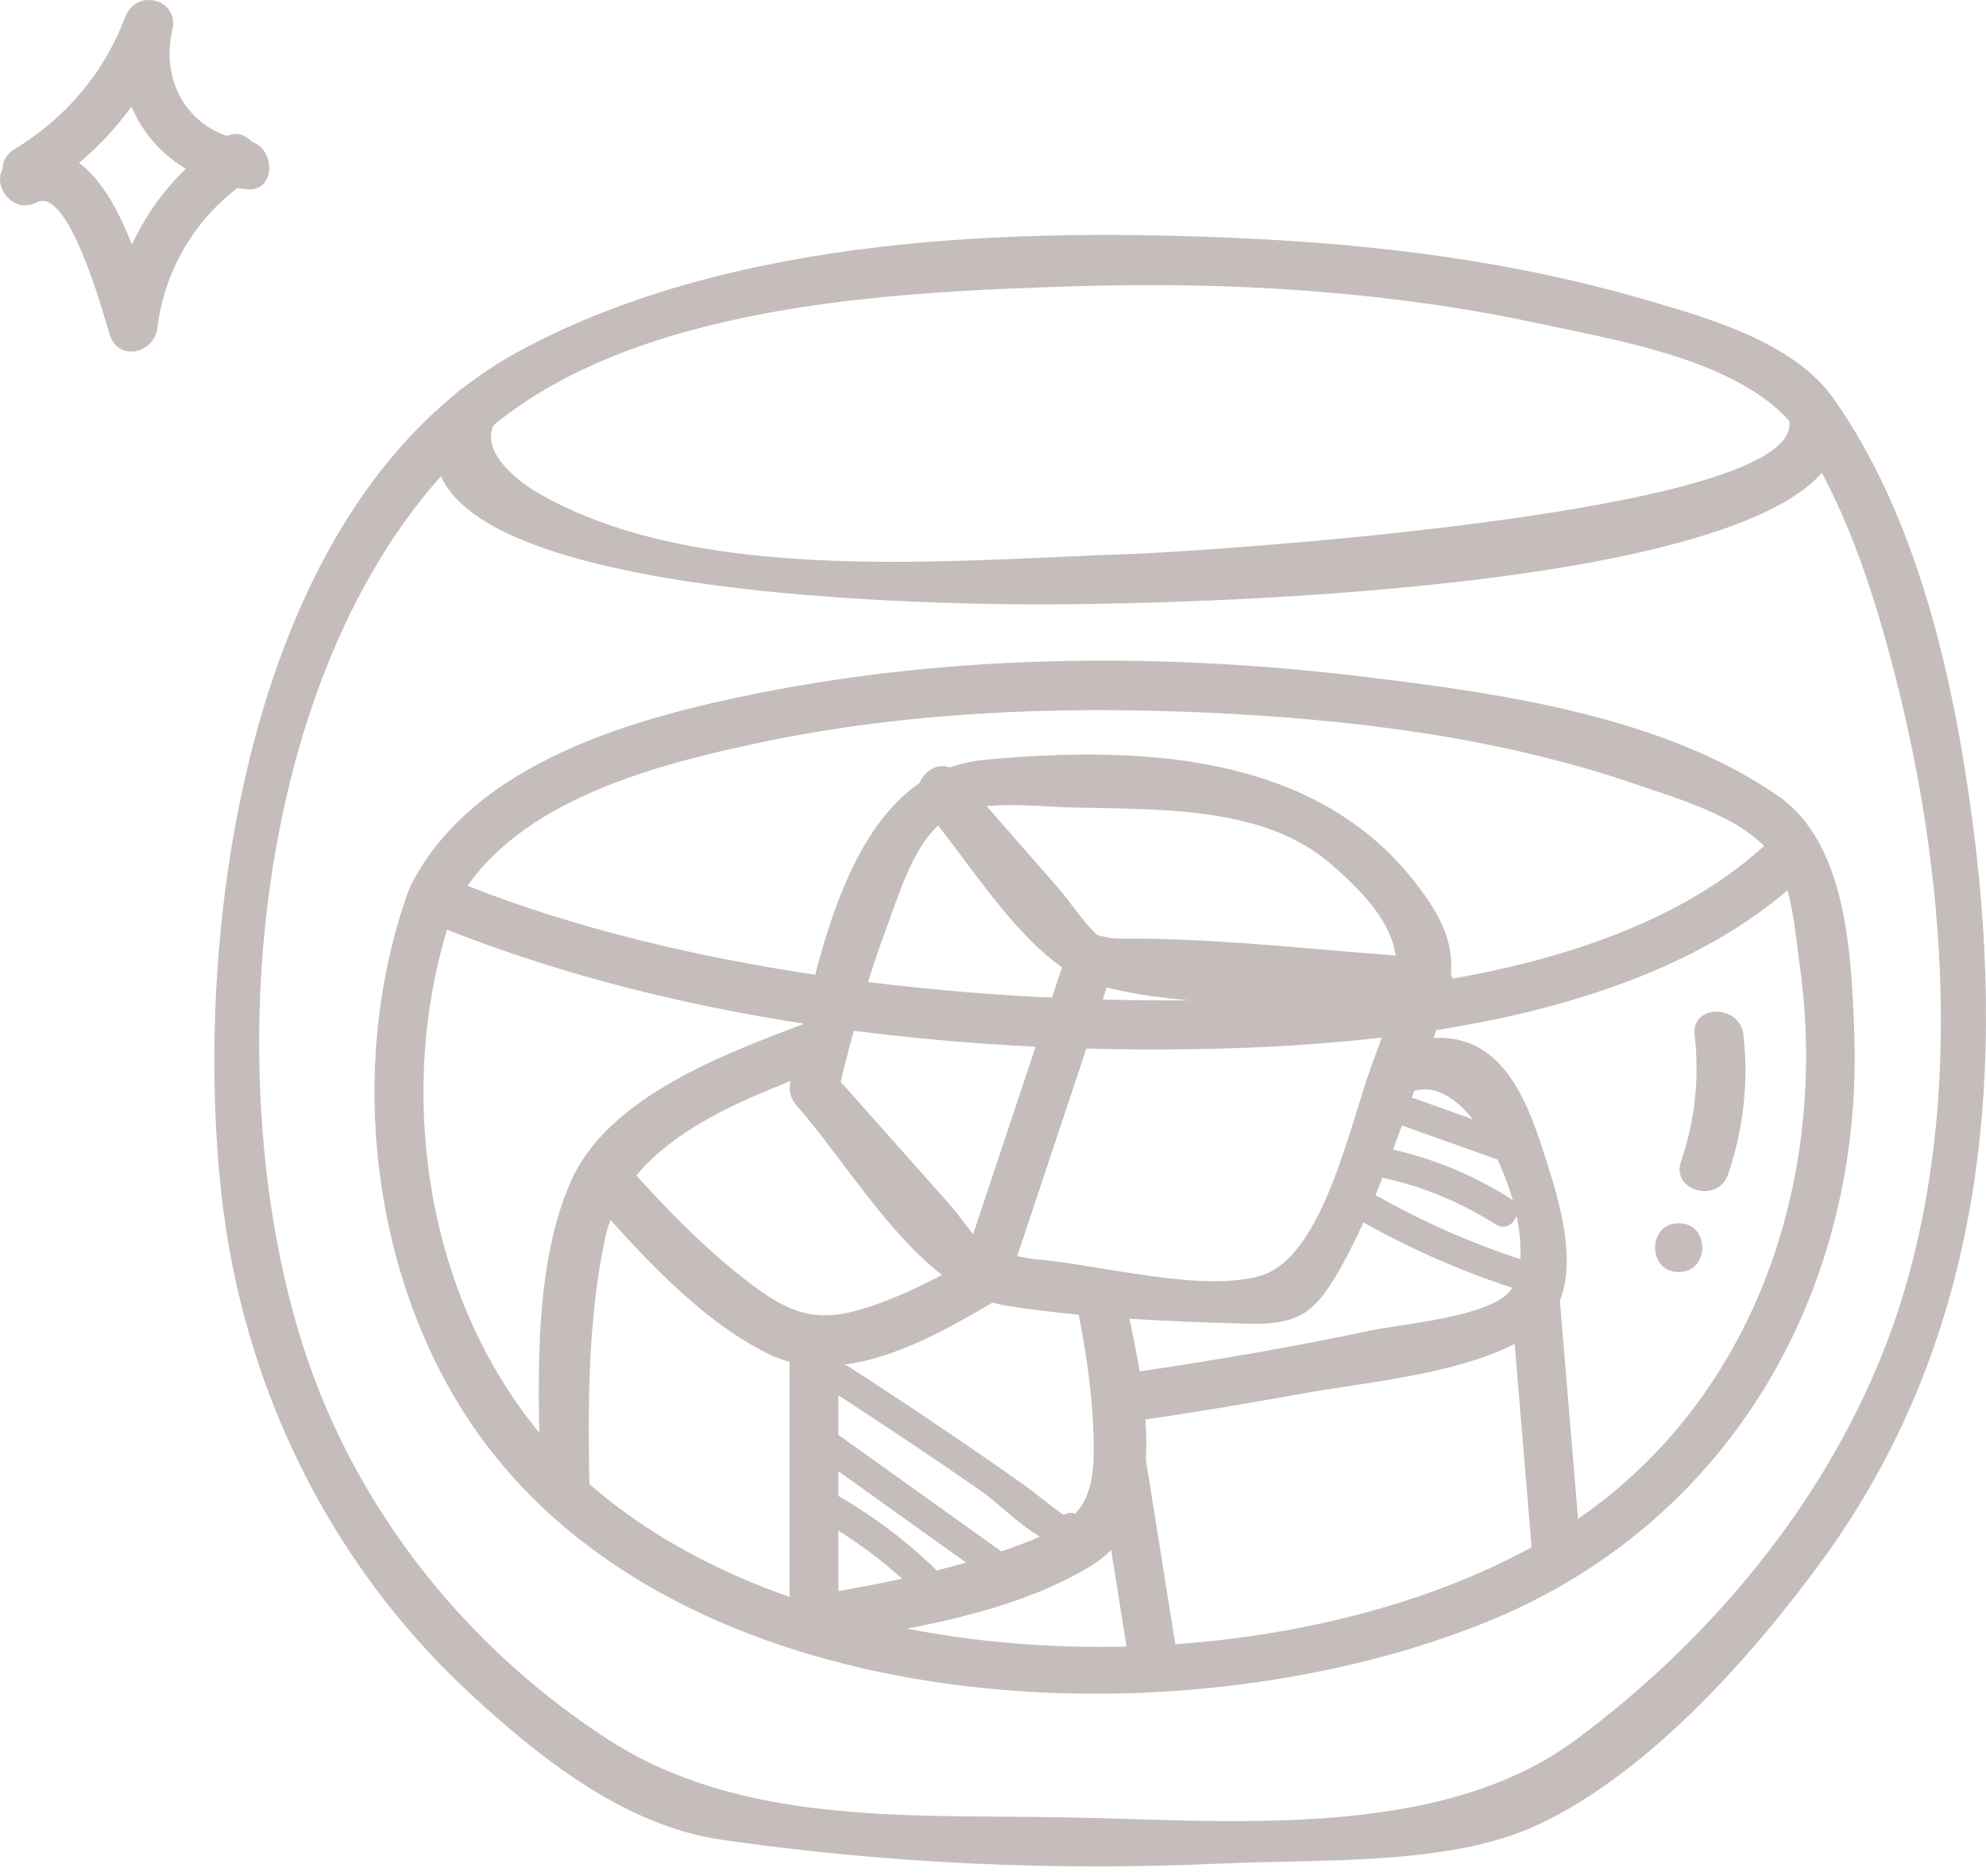
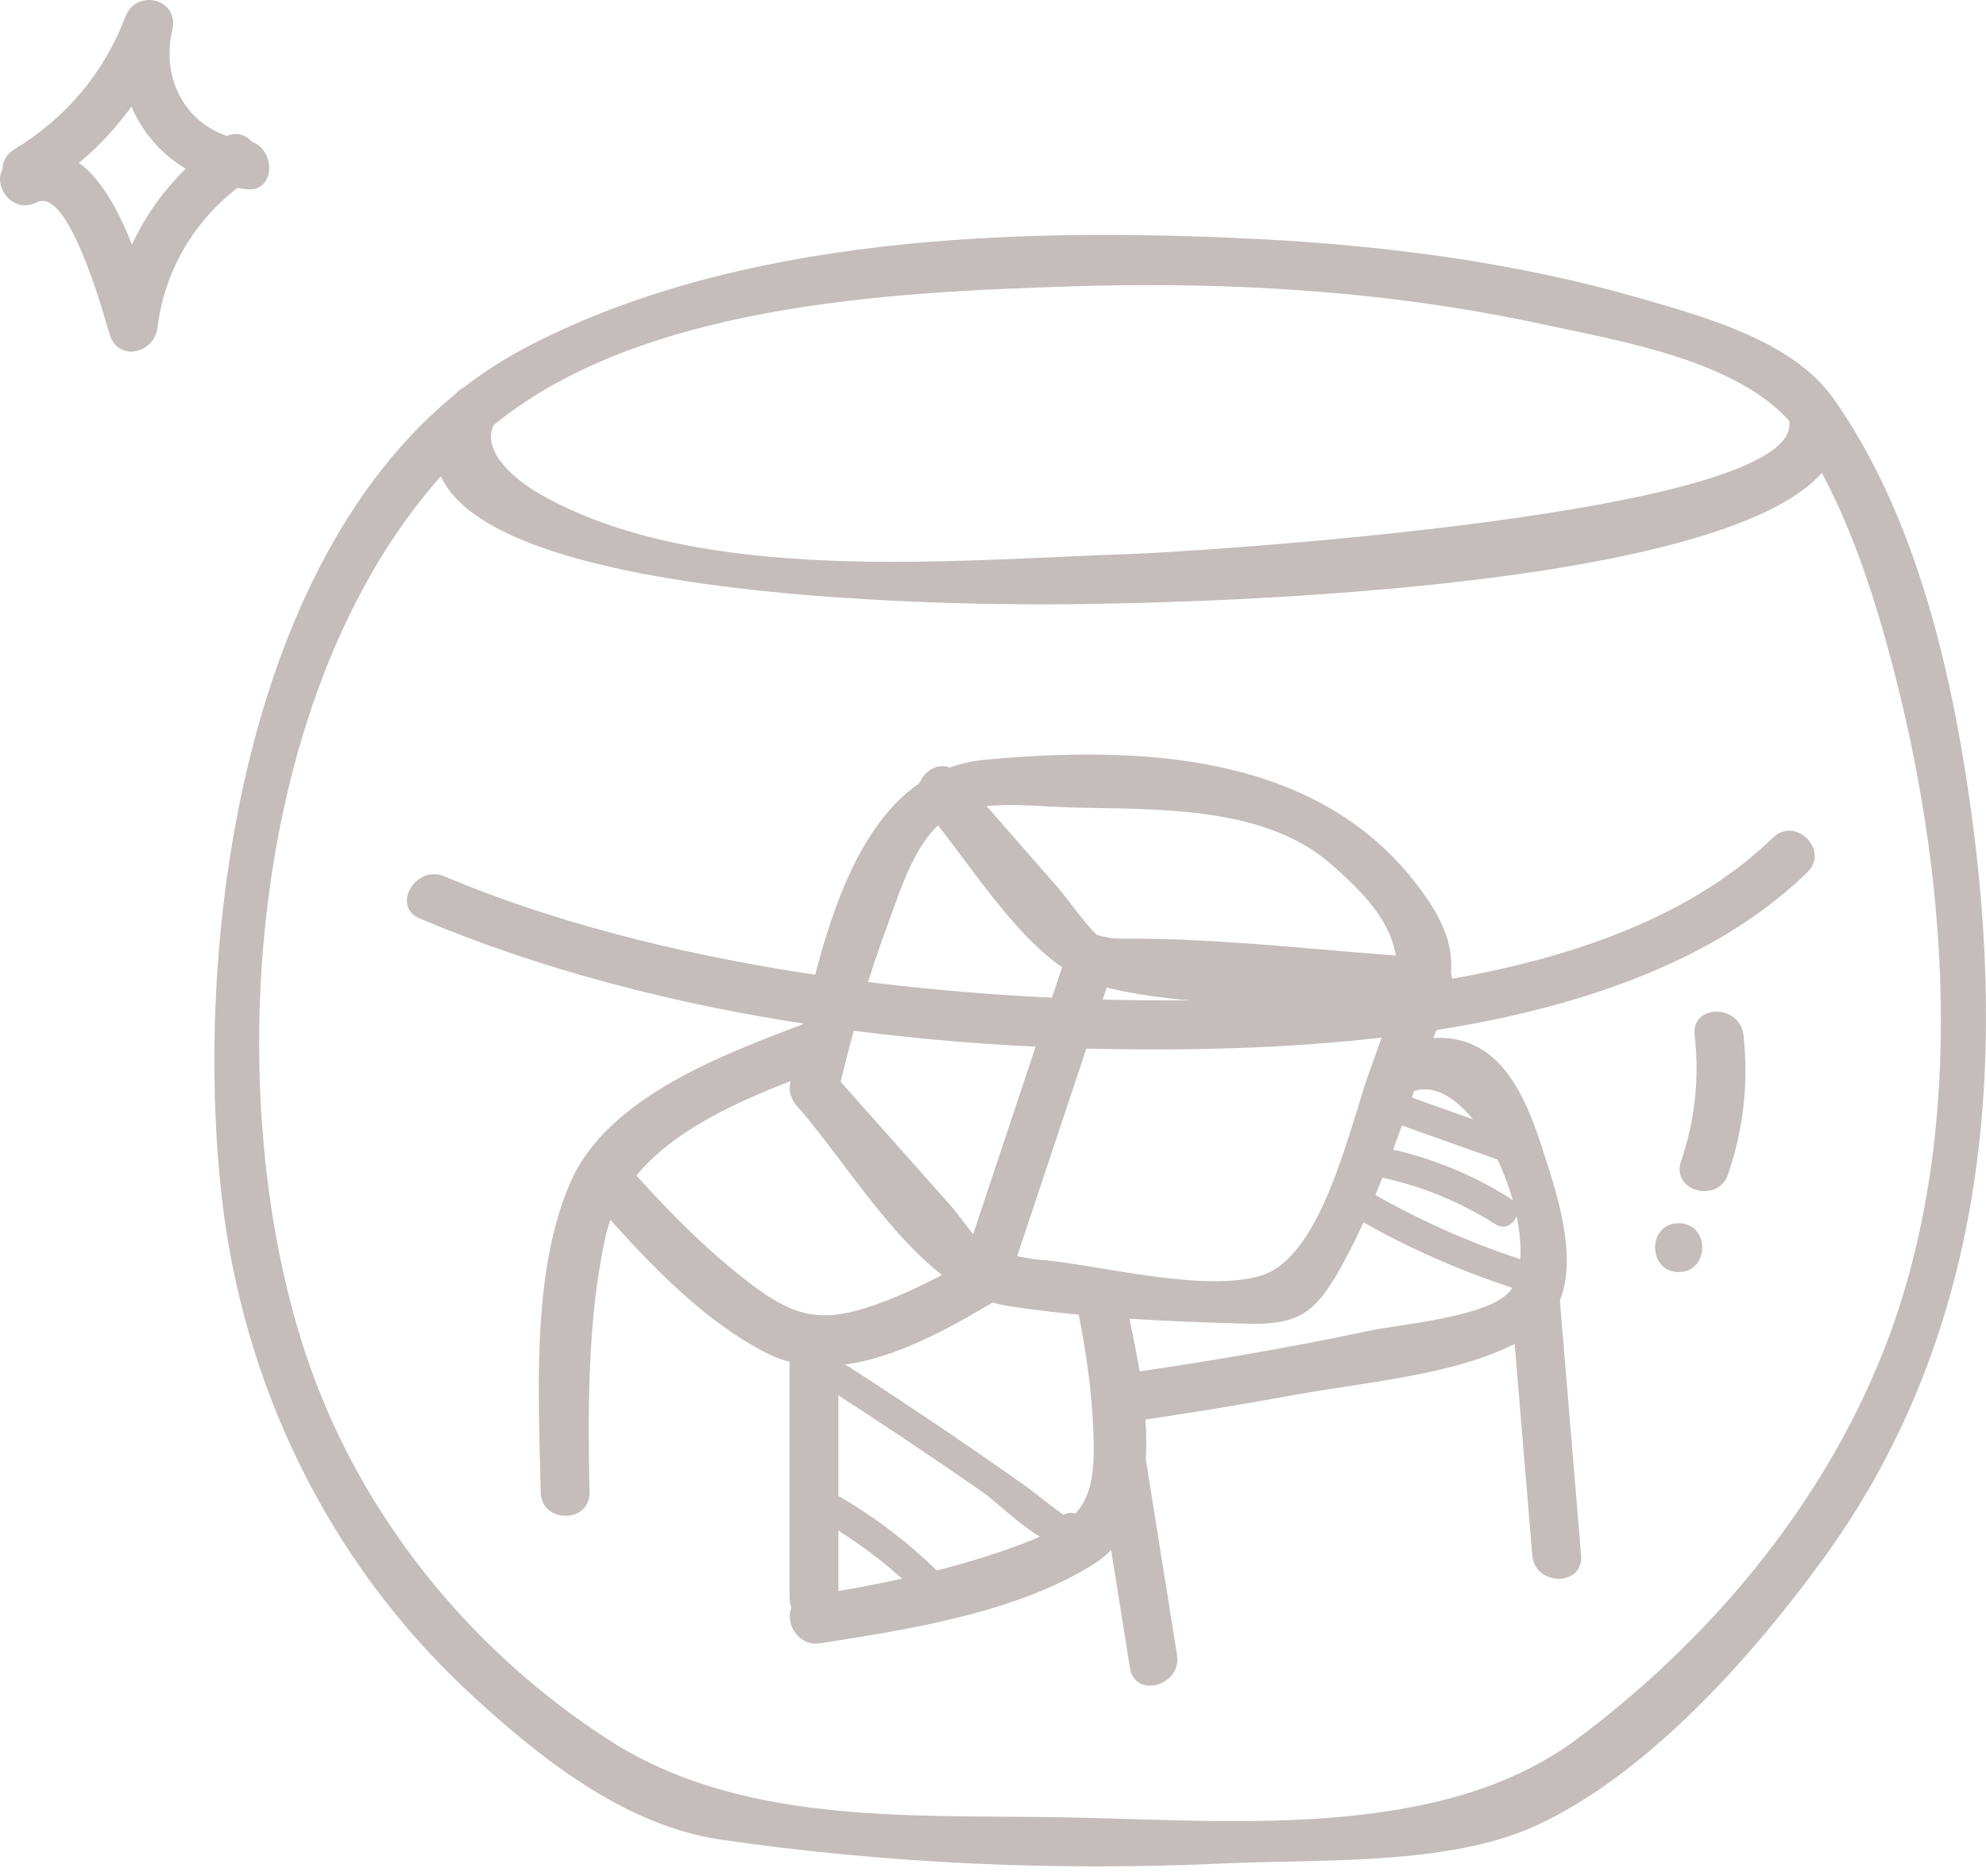
<svg xmlns="http://www.w3.org/2000/svg" width="180" height="170" viewBox="0 0 180 170" fill="none">
  <path d="M3.515 17.363C9.215 13.905 13.261 8.933 15.618 2.709C14.197 2.316 12.775 1.925 11.353 1.533C9.509 9.396 14.384 16.133 22.298 17.144C25.114 17.503 25.088 13.077 22.298 12.72C17.253 12.076 14.482 7.552 15.618 2.709C16.279 -0.106 12.348 -1.097 11.353 1.533C9.417 6.645 5.947 10.713 1.282 13.543C-1.149 15.018 1.073 18.845 3.515 17.363Z" fill="#C5BCBC" />
  <path d="M3.341 18.335C6.212 16.831 9.428 28.593 9.927 30.273C10.682 32.821 13.979 32.054 14.271 29.686C14.947 24.212 17.916 19.453 22.45 16.345C24.784 14.746 22.574 10.91 20.217 12.526C14.266 16.605 10.729 22.543 9.848 29.686C11.296 29.489 12.744 29.294 14.192 29.098C12.632 23.836 9.204 10.273 1.109 14.515C-1.414 15.837 0.82 19.656 3.341 18.335Z" fill="#C5BCBC" />
  <path d="M162.254 38.201C167.058 44.938 169.786 53.464 171.807 61.375C176.783 80.852 178.195 103.862 170.555 122.812C164.958 136.695 154.854 148.695 142.905 157.596C130.313 166.978 110.91 164.892 95.906 164.665C81.875 164.454 67.002 165.311 55.091 157.607C43.156 149.889 33.62 138.447 28.573 125.127C19.07 100.042 22.15 58.058 44.079 39.083C57.445 27.517 80.787 26.461 97.343 25.942C111.588 25.496 125.962 26.373 139.912 29.403C146.865 30.913 157.817 32.683 162.6 38.648C164.381 40.869 167.493 37.721 165.728 35.521C161.881 30.723 154.292 28.658 148.698 27.038C137.334 23.748 125.37 22.216 113.577 21.639C92.242 20.595 66.744 21.317 47.376 31.645C22.643 44.835 17.363 83.713 20.069 108.202C21.974 125.442 29.727 141.475 42.449 153.31C48.798 159.215 56.593 165.431 65.378 166.703C80.428 168.88 95.728 169.557 110.914 168.854C119.529 168.454 131.266 169.08 139.214 165.428C149.332 160.778 158.769 150.123 165.122 141.426C179.461 121.796 181.891 98.539 178.836 74.89C177.156 61.885 173.875 46.91 166.073 35.968C164.435 33.669 160.597 35.876 162.254 38.201Z" fill="#C5BCBC" />
  <path d="M41.092 35.968C28.213 55.999 95.12 54.812 98.884 54.724C103.006 54.63 173.26 54.017 166.3 36.496C165.261 33.882 160.982 35.022 162.035 37.673C165.605 46.659 106.397 50.081 102.518 50.202C86.586 50.698 63.367 53.142 48.773 44.674C46.37 43.28 43.389 40.568 44.912 38.201C46.456 35.8 42.628 33.579 41.092 35.968Z" fill="#C5BCBC" />
-   <path d="M37.021 80.732C31.022 97.386 33.835 118.398 45.067 132.181C64.849 156.455 108.091 157.906 135.001 146.866C156.984 137.849 168.977 116.655 168.052 93.275C167.776 86.279 167.328 76.405 161.179 72.137C150.72 64.878 135.932 62.815 123.638 61.326C105.583 59.138 86.839 59.231 68.956 62.769C57.607 65.014 42.968 69.011 37.243 80.204C35.95 82.733 39.765 84.974 41.063 82.436C45.944 72.892 58.542 69.528 68.202 67.432C81.658 64.512 95.684 63.952 109.406 64.576C122.411 65.167 135.739 66.778 148.108 71.017C152.044 72.365 158.23 74.091 160.736 77.672C162.397 80.047 162.727 84.66 163.114 87.424C165.948 107.655 158.409 128.712 140.3 139.362C116.327 153.46 73.753 153.207 52.574 133.723C38.844 121.092 35.055 99.206 41.287 81.907C42.253 79.225 37.979 78.069 37.021 80.732Z" fill="#C5BCBC" />
  <path d="M75.907 99.217C77.134 93.978 78.603 88.74 80.483 83.697C81.658 80.541 83.036 75.823 86.093 73.984C88.732 72.396 93.901 73.083 96.912 73.164C104.647 73.371 114.382 72.932 120.528 78.208C128.516 85.064 127.341 88.315 124.252 96.72C122.355 101.883 119.895 113.92 114.281 115.591C108.951 117.177 99.541 114.569 93.958 114.119C92.393 113.993 88.413 112.808 90.601 114.236C88.883 113.115 87.353 110.582 85.998 109.058C82.445 105.06 78.892 101.063 75.338 97.065C73.443 94.933 70.324 98.071 72.21 100.193C77.338 105.962 83.428 117.089 91.277 118.325C98.299 119.43 105.888 119.749 112.992 119.945C117.792 120.077 119.256 118.947 121.639 114.641C125.253 108.11 127.38 100.728 130.021 93.783C132.24 87.946 132.311 85.132 128.208 79.892C119.048 68.19 103.131 67.544 89.197 68.854C76.638 70.034 74.015 87.909 71.641 98.042C70.992 100.811 75.257 101.992 75.907 99.217Z" fill="#C5BCBC" />
  <path d="M83.749 73.266C88.157 78.304 93.342 87.68 99.831 89.366C108.908 91.725 120.146 90.636 129.549 91.224C132.391 91.401 132.381 86.977 129.549 86.8C120.281 86.221 110.831 84.985 101.552 85.05C99.694 85.063 98.488 84.145 100.22 85.388C98.581 84.213 97.119 81.844 95.815 80.354C92.836 76.949 89.856 73.544 86.877 70.138C84.999 67.992 81.881 71.131 83.749 73.266Z" fill="#C5BCBC" />
  <path d="M96.643 86.501C93.438 96.118 90.232 105.734 87.027 115.35C86.124 118.057 90.395 119.218 91.292 116.526L100.909 87.677C101.811 84.97 97.541 83.809 96.643 86.501Z" fill="#C5BCBC" />
  <path d="M38.041 83.229C60.15 92.561 86.214 95.59 109.97 95.032C127.265 94.626 150.595 91.913 163.81 79.037C165.852 77.047 162.723 73.921 160.682 75.909C147.615 88.642 123.288 90.595 106.471 90.648C84.844 90.715 59.619 87.575 40.273 79.41C37.682 78.316 35.424 82.125 38.041 83.229Z" fill="#C5BCBC" />
  <path d="M73.184 92.65C65.74 95.487 55.082 99.337 51.686 107.167C48.129 115.365 48.83 126.458 49.005 135.218C49.062 138.061 53.486 138.07 53.428 135.218C53.278 127.669 53.251 119.698 54.824 112.296C56.68 103.57 66.741 99.819 74.361 96.915C76.994 95.912 75.852 91.633 73.184 92.65Z" fill="#C5BCBC" />
  <path d="M52.977 107.886C57.67 113.215 63.126 119.419 69.557 122.643C76.229 125.986 84.479 121.271 90.276 117.848C92.726 116.402 90.503 112.577 88.044 114.029C85.247 115.68 82.281 117.199 79.212 118.273C74.584 119.892 72.114 119.382 68.297 116.529C63.803 113.17 59.807 108.962 56.105 104.758C54.22 102.617 51.102 105.756 52.977 107.886Z" fill="#C5BCBC" />
  <path d="M74.359 148.907C82.412 147.63 91.85 146.184 98.903 141.874C106.686 137.116 103.437 124.7 101.893 117.273C101.315 114.488 97.049 115.667 97.629 118.449C98.433 122.324 99.007 126.293 99.12 130.251C99.29 136.163 98.007 137.875 92.623 139.908C86.422 142.25 79.719 143.604 73.183 144.641C70.379 145.086 71.569 149.349 74.359 148.907Z" fill="#C5BCBC" />
  <path d="M71.562 121.709V144.788C71.562 147.634 75.986 147.639 75.986 144.788V121.709C75.986 118.862 71.562 118.858 71.562 121.709Z" fill="#C5BCBC" />
  <path d="M101.698 128.936C107.047 128.176 112.383 127.304 117.698 126.335C124.141 125.16 133.099 124.531 138.798 120.923C144.337 117.418 141.36 108.924 139.73 103.882C137.661 97.483 134.681 92.333 127.037 94.573C124.311 95.373 125.472 99.643 128.213 98.839C134.043 97.13 140.185 112.573 136.895 116.936C135.092 119.328 126.898 119.995 124.196 120.569C116.367 122.235 108.447 123.545 100.522 124.67C97.715 125.068 98.909 129.331 101.698 128.936Z" fill="#C5BCBC" />
  <path d="M136.955 117.861C137.597 125.555 138.238 133.248 138.879 140.94C139.114 143.757 143.539 143.782 143.302 140.94C142.661 133.248 142.02 125.555 141.379 117.861C141.145 115.045 136.719 115.02 136.955 117.861Z" fill="#C5BCBC" />
  <path d="M99.653 133.835C100.574 139.605 101.493 145.375 102.413 151.145C102.859 153.948 107.123 152.758 106.678 149.969C105.758 144.199 104.839 138.429 103.919 132.66C103.473 129.856 99.209 131.046 99.653 133.835Z" fill="#C5BCBC" />
  <path d="M74.147 137.606C77.291 139.366 80.159 141.483 82.758 143.978C84.008 145.18 85.915 143.278 84.662 142.075C81.903 139.426 78.844 137.15 75.506 135.281C73.992 134.434 72.633 136.759 74.147 137.606Z" fill="#C5BCBC" />
-   <path d="M72.676 130.95C78.39 135.036 84.103 139.121 89.817 143.206C91.229 144.216 92.575 141.882 91.176 140.881C85.463 136.796 79.749 132.711 74.036 128.625C72.623 127.616 71.277 129.95 72.676 130.95Z" fill="#C5BCBC" />
  <path d="M75.575 126.167C80.084 129.088 84.553 132.07 88.964 135.137C91.127 136.64 94.642 140.637 97.483 140.08C98.163 139.947 98.652 139.072 98.424 138.424C98.385 138.316 98.347 138.207 98.309 138.099C98.089 137.478 97.364 136.865 96.652 137.158C96.579 137.189 96.505 137.22 96.431 137.25C94.852 137.902 95.544 140.508 97.147 139.846L97.368 139.755L95.712 138.815C95.751 138.923 95.789 139.031 95.827 139.14C96.141 138.587 96.454 138.035 96.767 137.484C96.571 137.522 93.55 135.075 92.964 134.661C91.207 133.423 89.443 132.196 87.671 130.982C84.124 128.552 80.542 126.179 76.934 123.842C75.475 122.898 74.124 125.228 75.575 126.167Z" fill="#C5BCBC" />
  <path d="M126.348 101.733C129.548 102.871 132.747 104.01 135.947 105.148C137.583 105.73 138.287 103.129 136.663 102.551C133.464 101.413 130.264 100.275 127.064 99.137C125.429 98.555 124.725 101.155 126.348 101.733Z" fill="#C5BCBC" />
  <path d="M124.405 106.53C128.413 107.298 132.096 108.75 135.542 110.939C137.01 111.87 138.362 109.541 136.902 108.614C133.283 106.315 129.332 104.74 125.121 103.934C123.427 103.61 122.702 106.204 124.405 106.53Z" fill="#C5BCBC" />
  <path d="M121.764 109.714C126.959 112.828 132.447 115.273 138.233 117.066C139.892 117.58 140.601 114.982 138.949 114.469C133.377 112.743 128.125 110.387 123.123 107.389C121.633 106.495 120.277 108.822 121.764 109.714Z" fill="#C5BCBC" />
  <path d="M153.593 93.783C154.033 97.723 153.637 101.479 152.359 105.232C151.438 107.933 155.709 109.092 156.624 106.408C158.016 102.323 158.495 98.075 158.017 93.783C157.705 90.986 153.278 90.954 153.593 93.783Z" fill="#C5BCBC" />
  <path d="M152.146 115.265C154.993 115.265 154.997 110.841 152.146 110.841C149.3 110.841 149.295 115.265 152.146 115.265Z" fill="#C5BCBC" />
</svg>